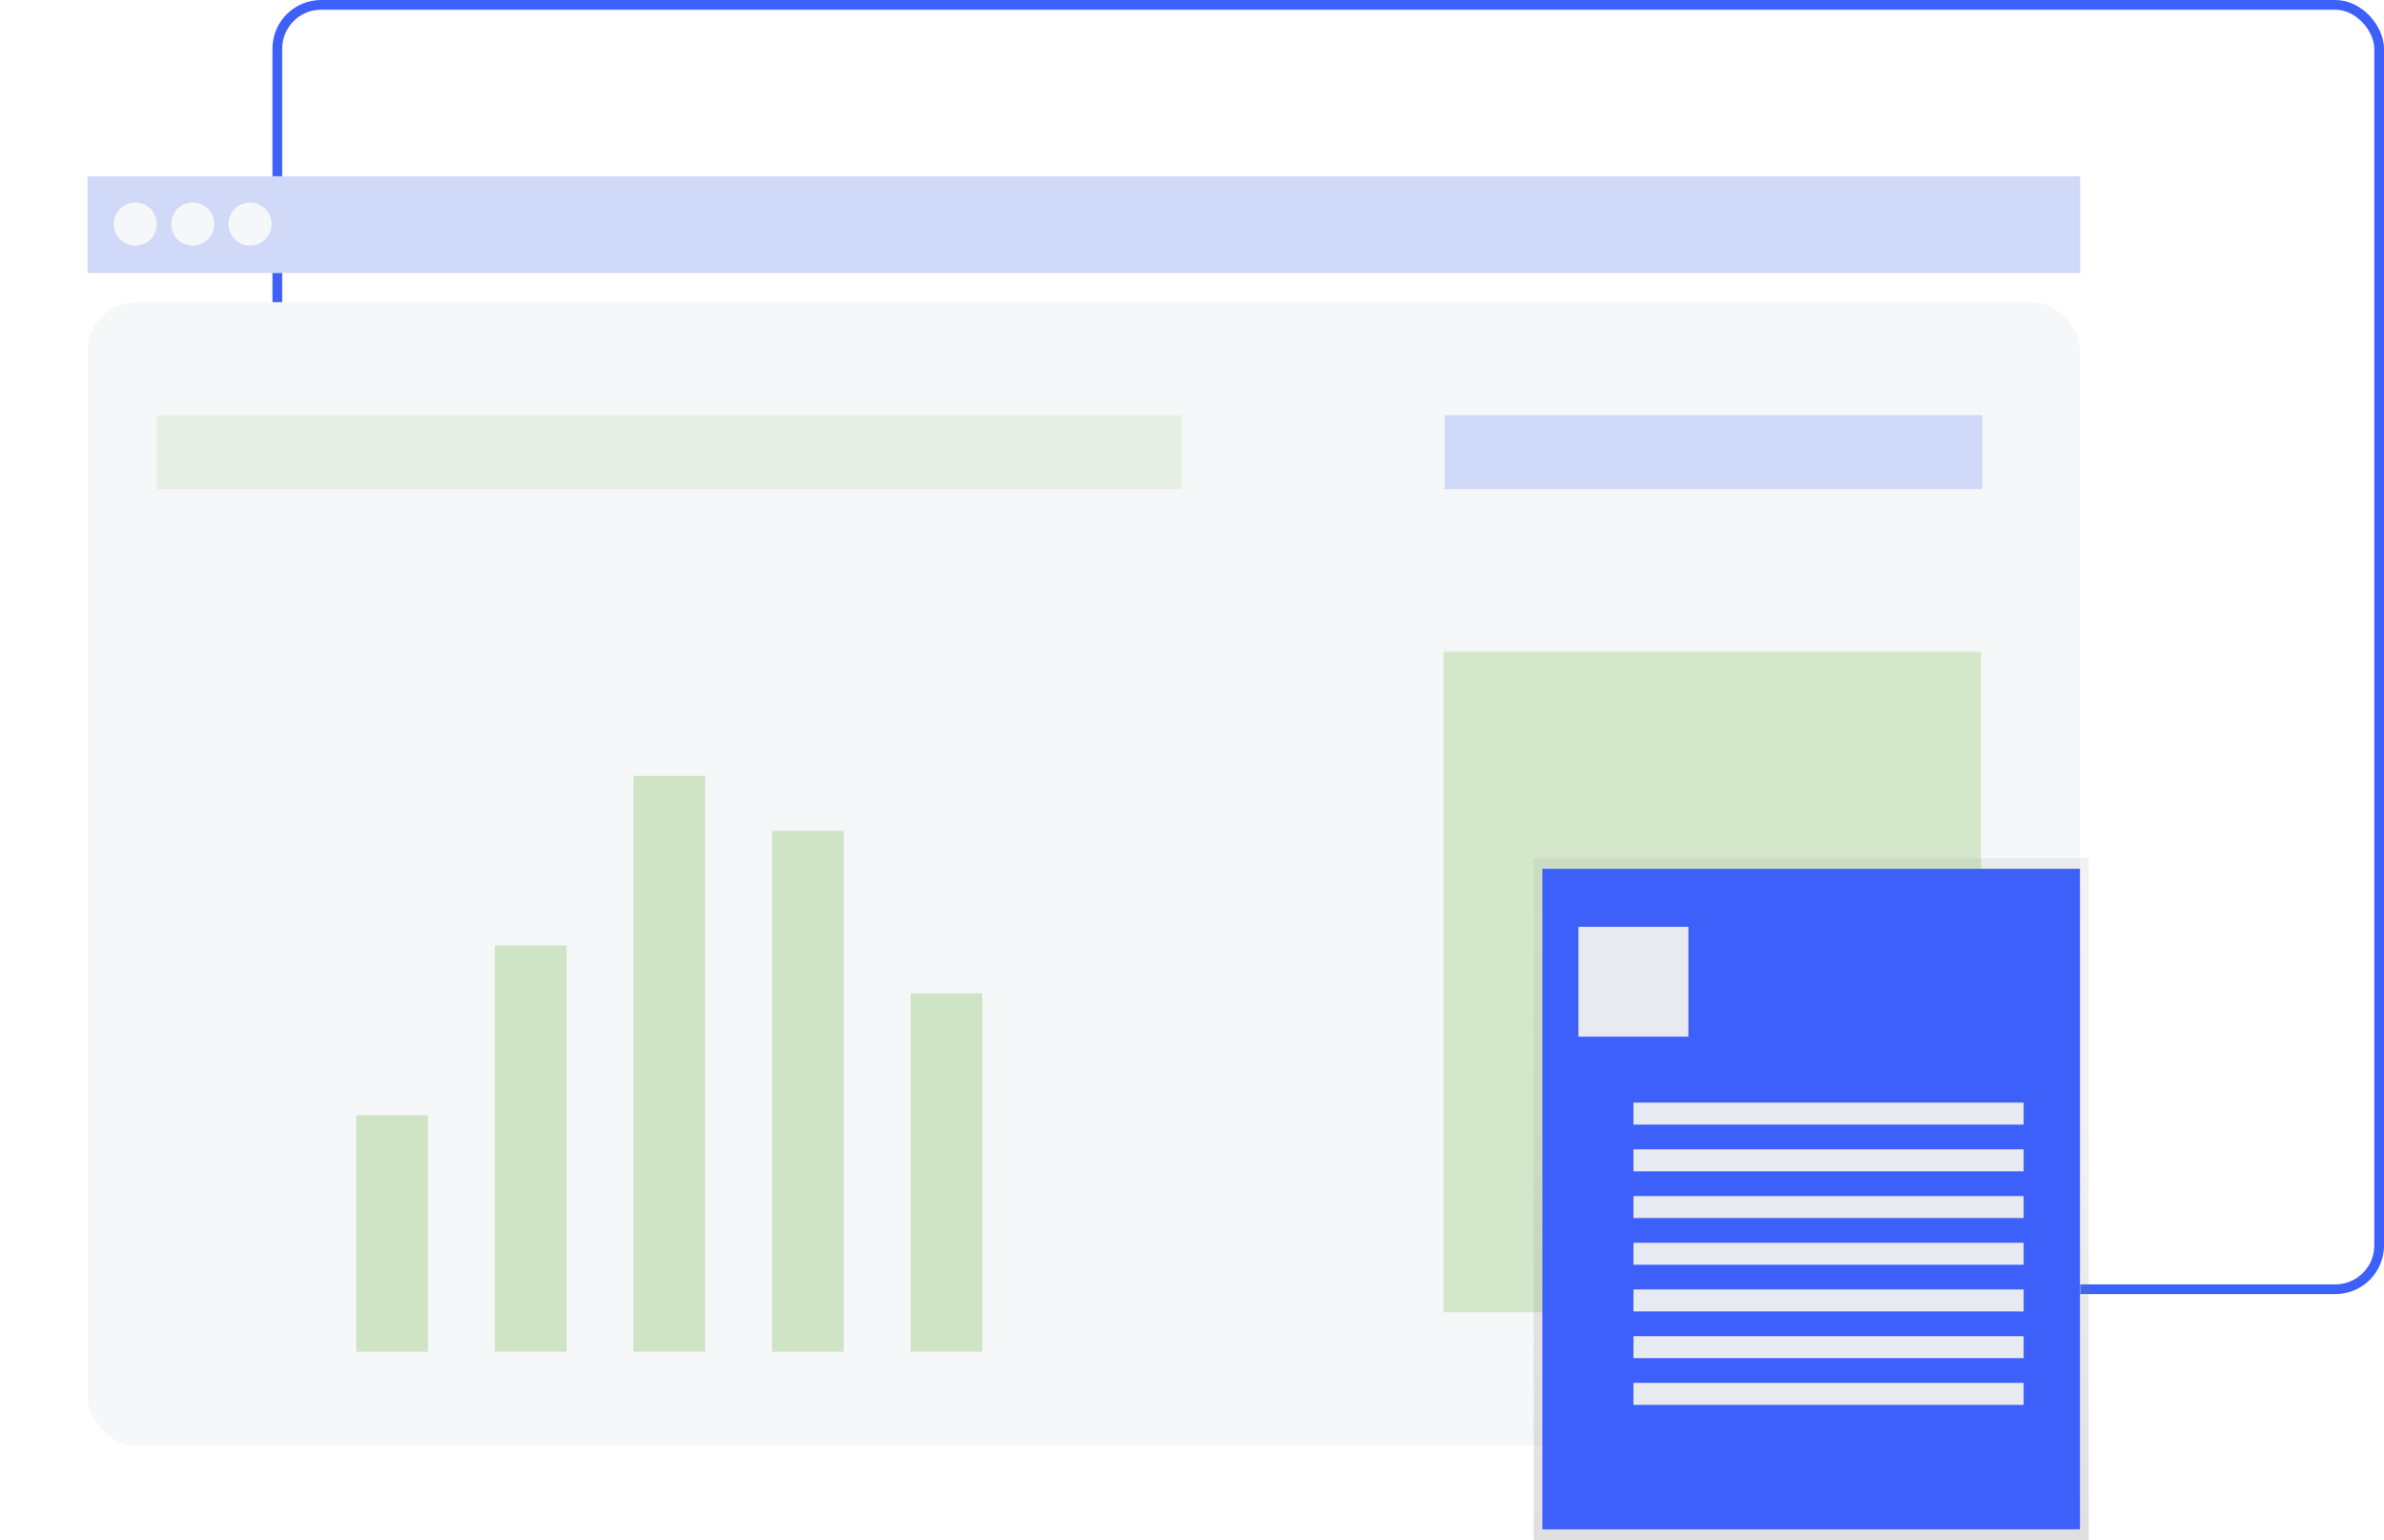
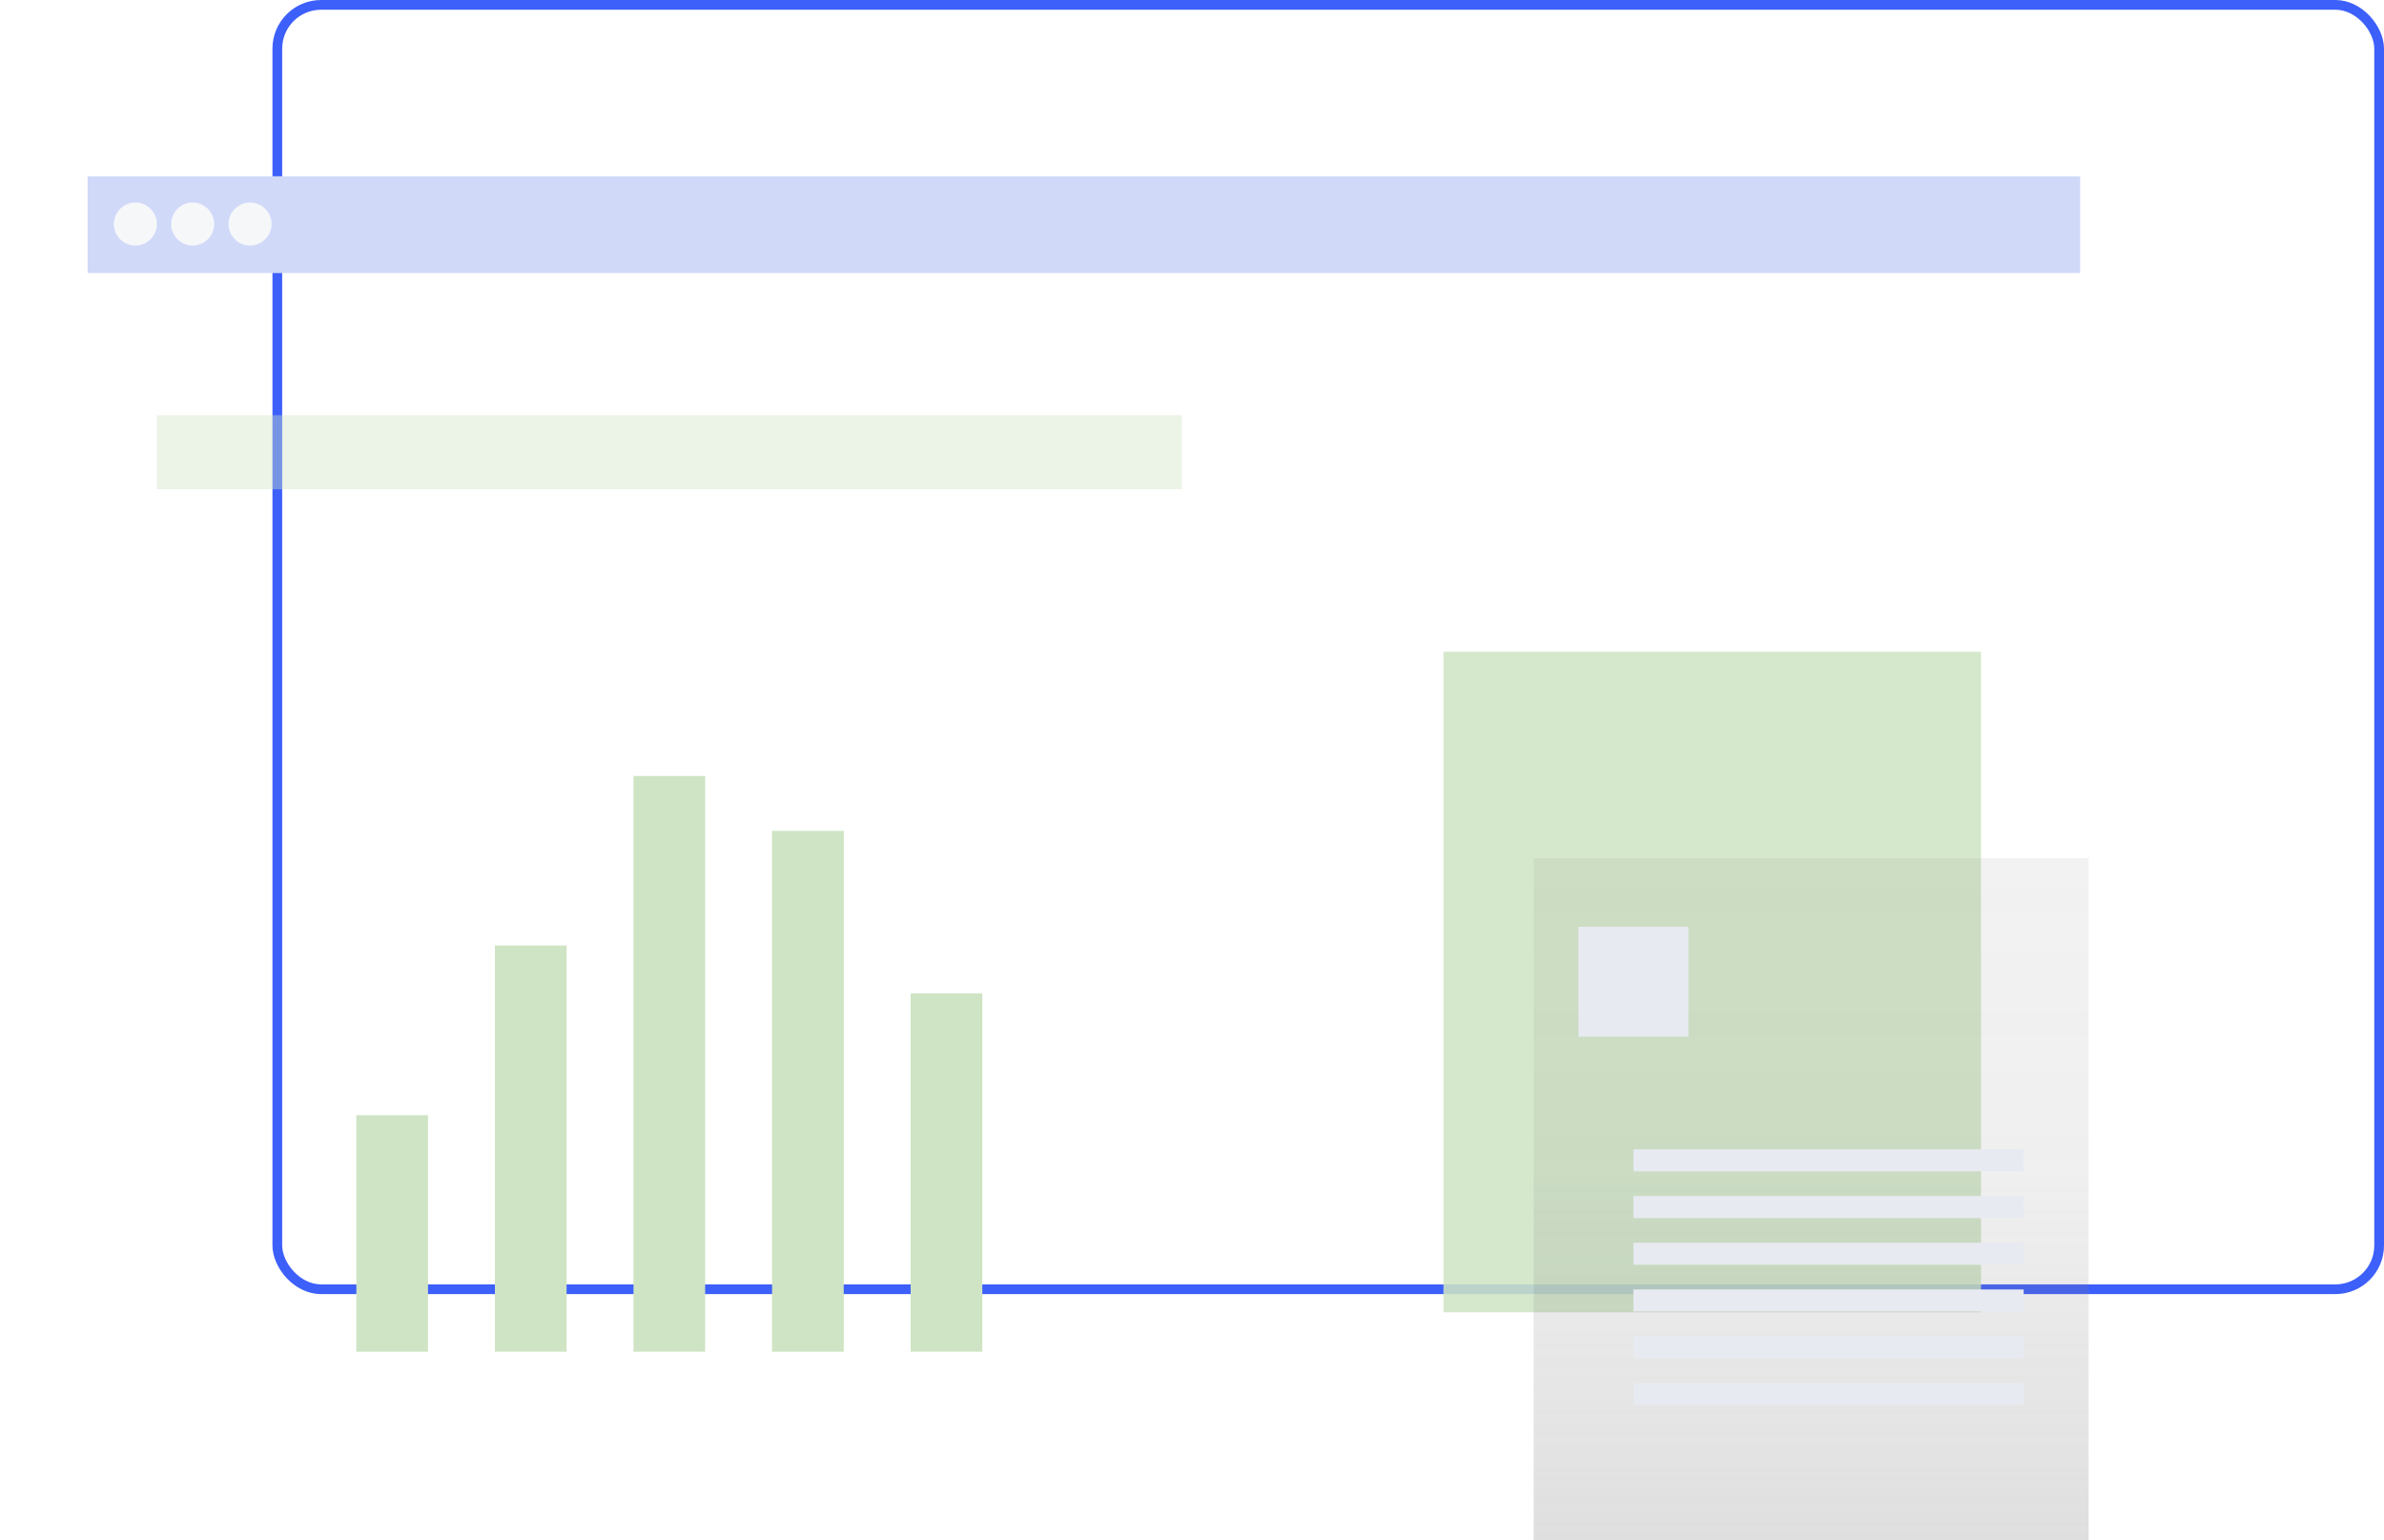
<svg xmlns="http://www.w3.org/2000/svg" width="245" height="158.278" viewBox="0 0 245 158.278">
  <defs>
    <style>.a,.m{fill:none;}.a{stroke:#3d5ffa;}.b{fill:#f6f7f9;}.c{opacity:0.2;}.d{fill:#3d5ffa;}.e{opacity:0.997;}.f,.h{fill:#cee4c4;}.f{opacity:0.4;}.g{opacity:0.999;}.i{opacity:0.865;}.j{fill:url(#c);}.k{fill:#e8eaf1;}.l{stroke:none;}.n{filter:url(#a);}</style>
    <filter id="a" x="0" y="22.06" width="222.778" height="135.49" filterUnits="userSpaceOnUse">
      <feOffset dy="3" input="SourceAlpha" />
      <feGaussianBlur stdDeviation="3" result="b" />
      <feFlood flood-opacity="0.161" />
      <feComposite operator="in" in2="b" />
      <feComposite in="SourceGraphic" />
    </filter>
    <linearGradient id="c" x1="0.5" y1="1" x2="0.5" gradientUnits="objectBoundingBox">
      <stop offset="0" stop-color="gray" stop-opacity="0.251" />
      <stop offset="0.54" stop-color="gray" stop-opacity="0.122" />
      <stop offset="1" stop-color="gray" stop-opacity="0.102" />
    </linearGradient>
  </defs>
  <g transform="translate(-1077.288 -1885.067)">
    <g class="a" transform="translate(1105.288 1885.067)">
      <rect class="l" width="217" height="133" rx="5" />
      <rect class="m" x="0.5" y="0.5" width="216" height="132" rx="4.5" />
    </g>
    <g transform="translate(1086.288 1903.183)">
      <rect class="b" width="204.778" height="9.943" />
      <g class="c">
        <rect class="d" width="204.778" height="9.943" />
      </g>
      <g class="n" transform="matrix(1, 0, 0, 1, -9, -18.12)">
-         <rect class="b" width="204.778" height="117.49" rx="5" transform="translate(9 28.06)" />
-       </g>
+         </g>
      <ellipse class="b" cx="2.211" cy="2.211" rx="2.211" ry="2.211" transform="translate(2.699 2.7)" />
      <ellipse class="b" cx="2.211" cy="2.211" rx="2.211" ry="2.211" transform="translate(8.59 2.7)" />
      <ellipse class="b" cx="2.211" cy="2.211" rx="2.211" ry="2.211" transform="translate(14.484 2.7)" />
      <g class="e" transform="translate(7.119 24.554)">
        <rect class="f" width="105.336" height="7.611" />
      </g>
      <g class="c" transform="translate(139.463 24.554)">
-         <rect class="d" width="55.245" height="7.611" />
-       </g>
+         </g>
      <g class="g" transform="translate(27.621 61.63)">
        <rect class="h" width="7.365" height="24.309" transform="translate(0 34.867)" />
        <rect class="h" width="7.365" height="41.741" transform="translate(14.241 17.432)" />
        <rect class="h" width="7.365" height="59.173" transform="translate(28.482)" />
        <rect class="h" width="7.365" height="53.528" transform="translate(42.723 5.648)" />
        <rect class="h" width="7.365" height="36.83" transform="translate(56.965 22.343)" />
      </g>
      <g class="i" transform="translate(139.342 48.863)">
        <rect class="h" width="55.245" height="67.89" />
      </g>
      <rect class="j" width="57.035" height="70.09" transform="translate(148.612 70.071)" />
-       <rect class="d" width="55.245" height="67.89" transform="translate(149.508 71.172)" />
      <rect class="k" width="11.296" height="11.296" transform="translate(153.218 77.13)" />
-       <rect class="k" width="40.1" height="2.259" transform="translate(158.866 95.204)" />
      <rect class="k" width="40.1" height="2.259" transform="translate(158.866 100.004)" />
      <rect class="k" width="40.1" height="2.259" transform="translate(158.866 104.805)" />
      <rect class="k" width="40.1" height="2.259" transform="translate(158.866 109.606)" />
      <rect class="k" width="40.1" height="2.259" transform="translate(158.866 114.406)" />
      <rect class="k" width="40.1" height="2.259" transform="translate(158.866 119.207)" />
      <rect class="k" width="40.1" height="2.259" transform="translate(158.866 124.008)" />
    </g>
  </g>
</svg>